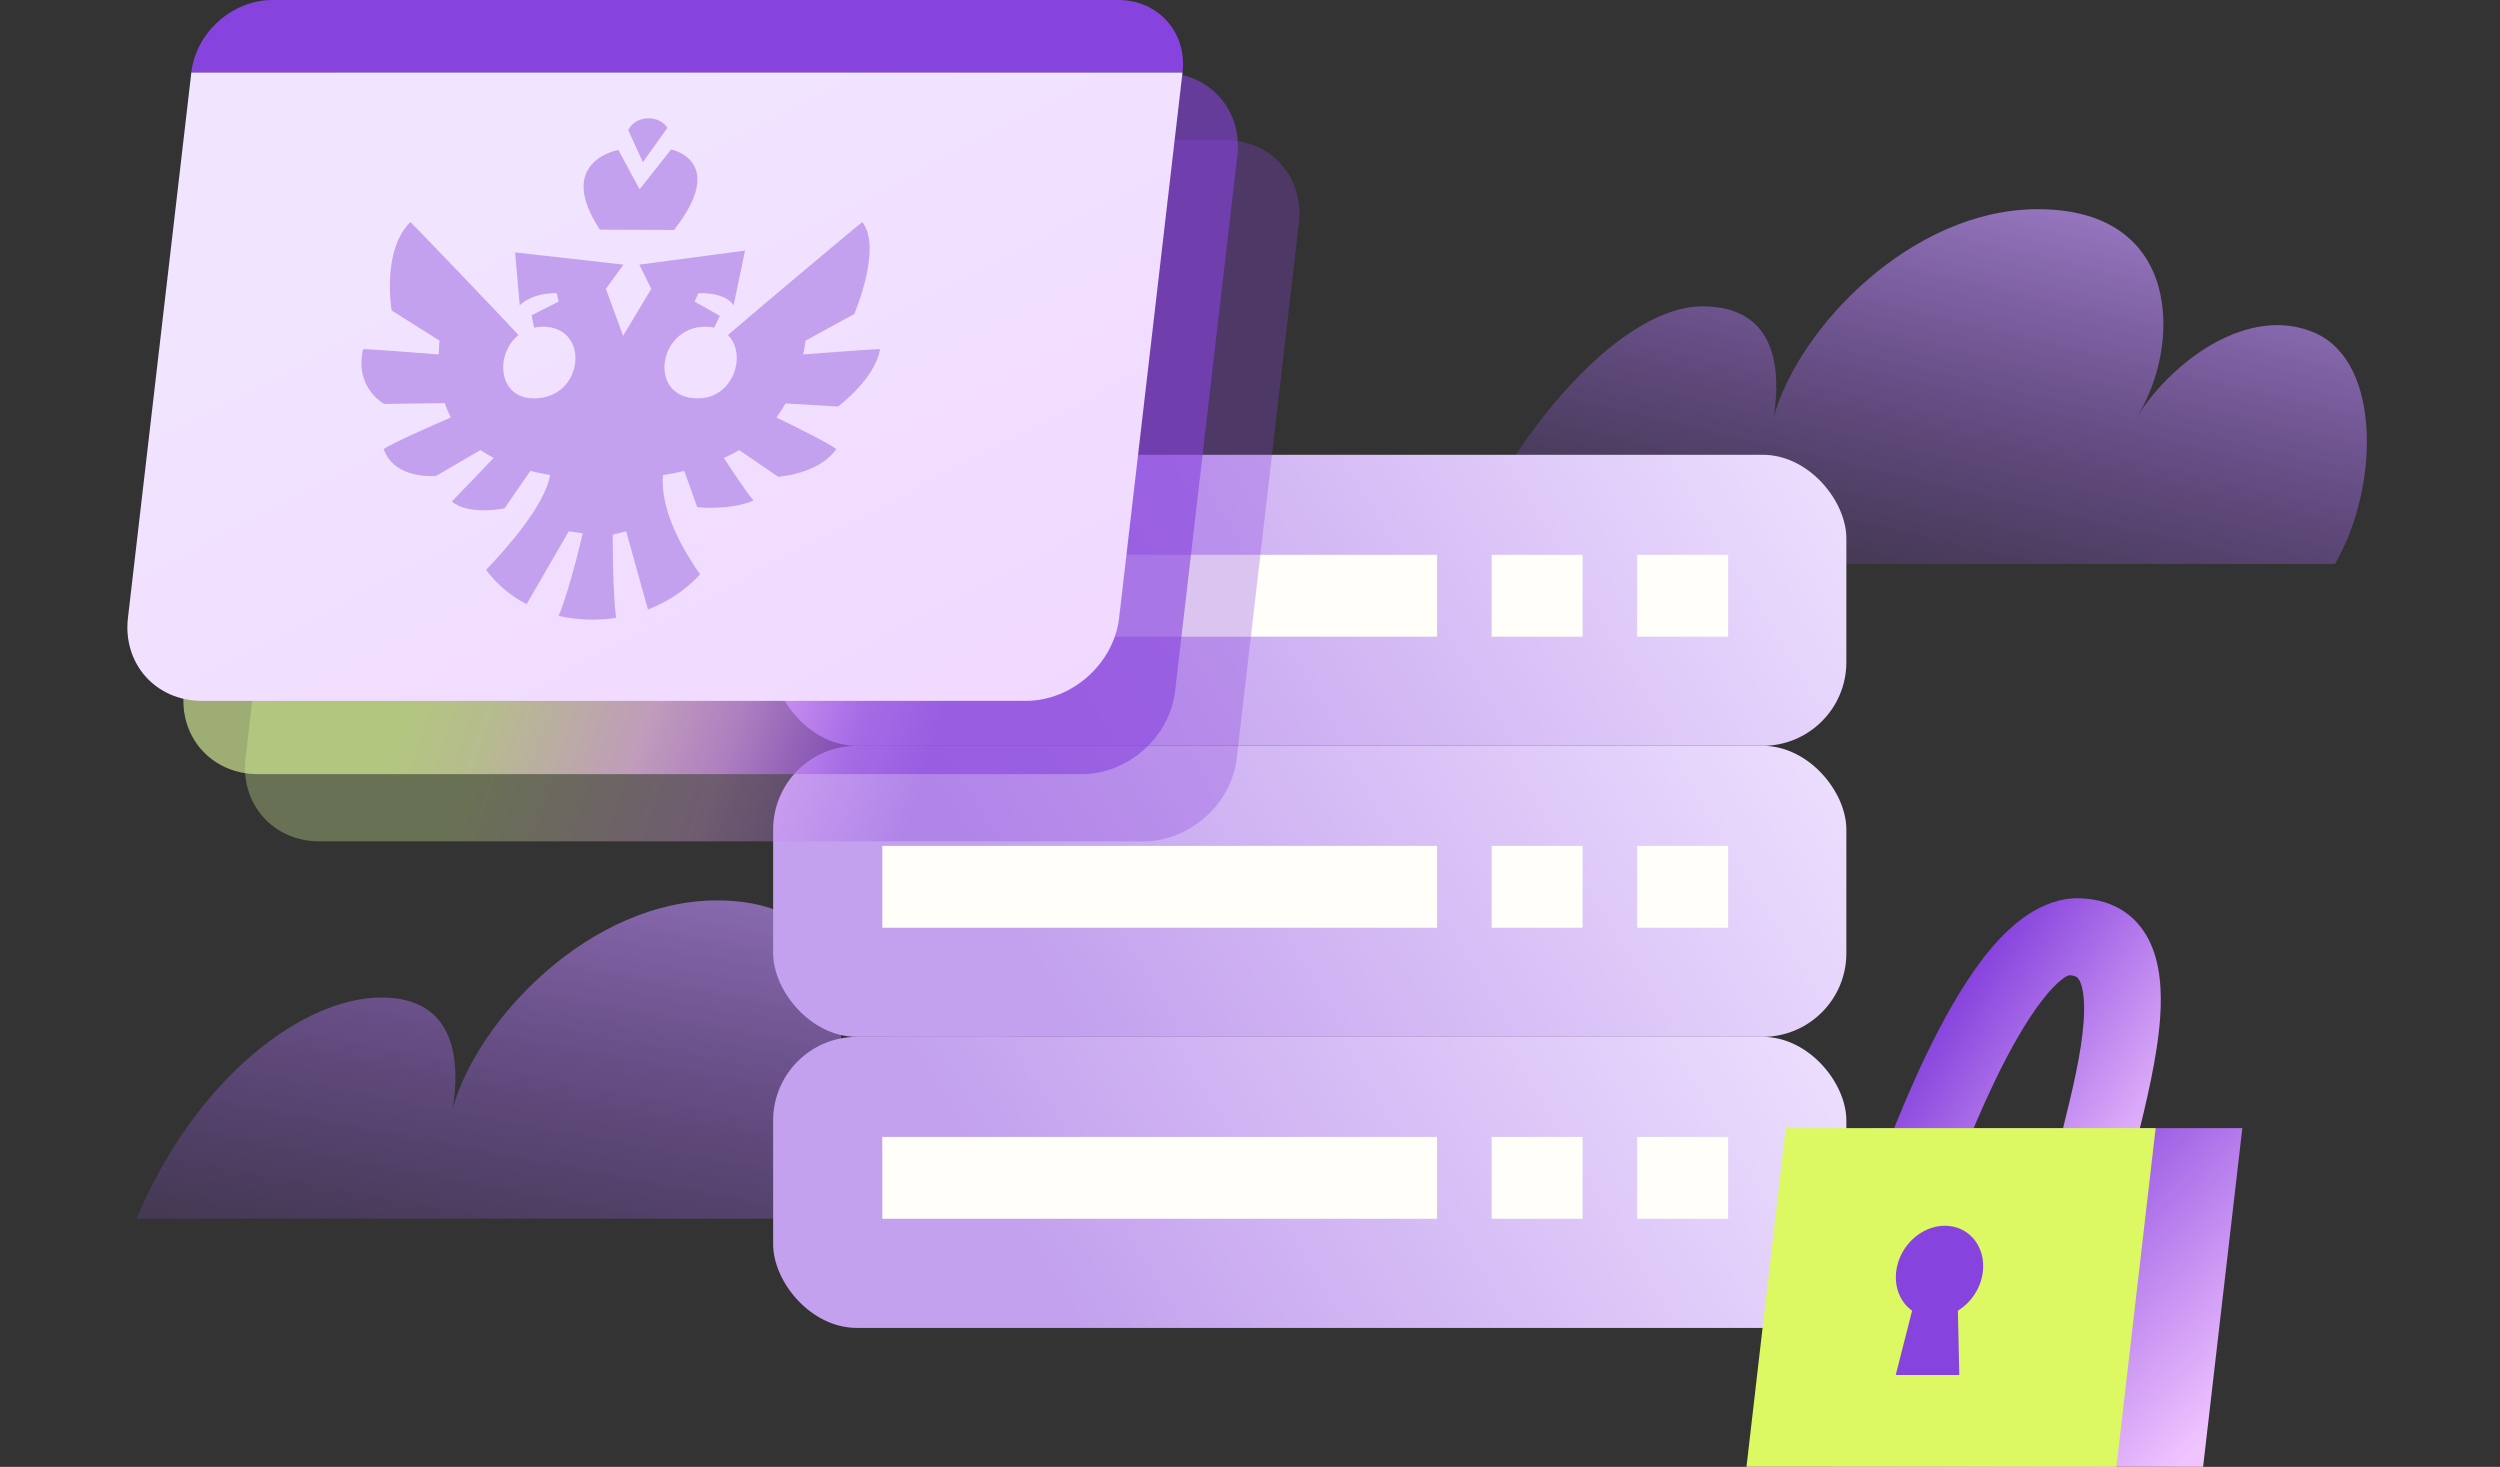
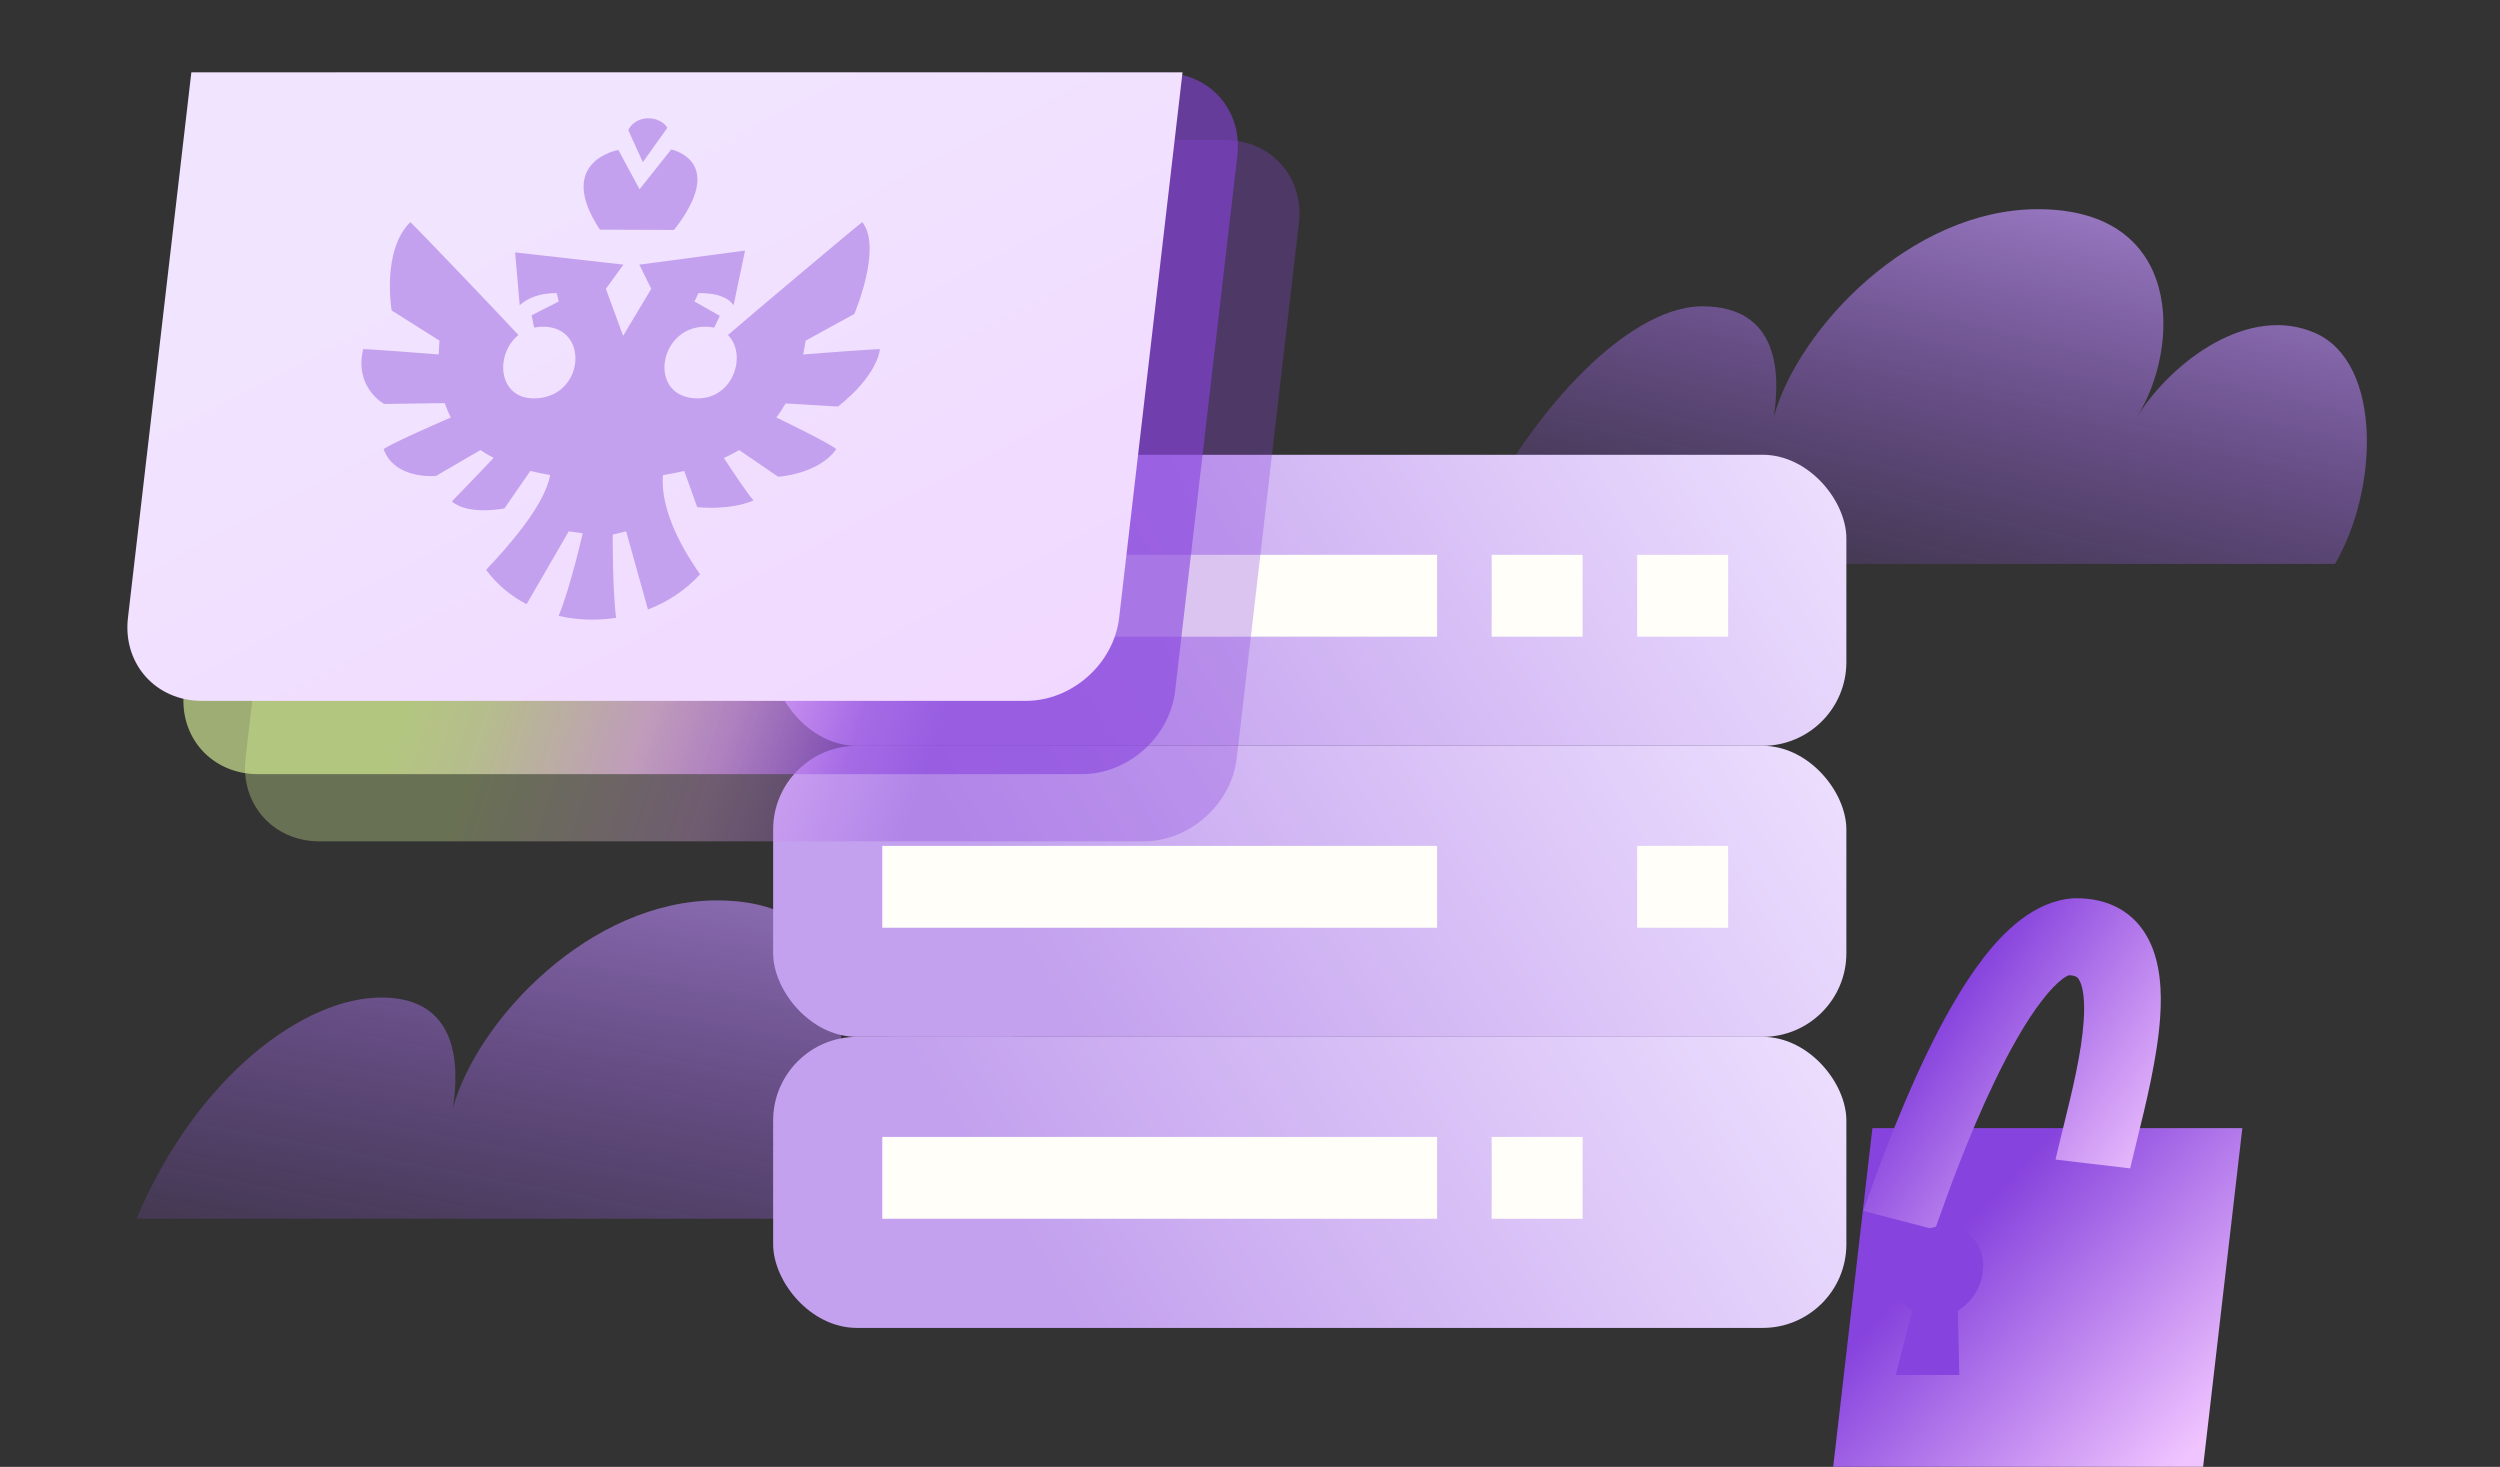
<svg xmlns="http://www.w3.org/2000/svg" width="317" height="186" viewBox="0 0 317 186" fill="none">
  <rect x="0" y="0" width="317" height="186" fill="#333333" stroke="none" />
  <path d="M215.843 38.84C206.075 38.84 192.47 53.373 184.795 71.503H296.08C301.662 61.925 302.011 46.023 293.638 42.261C285.266 38.498 275.498 45.681 270.962 52.865C276.544 44.024 276.893 26.525 258.404 26.525C242.356 26.525 228.053 41.577 224.914 52.865C225.759 47.392 225.611 38.84 215.843 38.84Z" fill="url(#paint0_linear_912_3433)" />
  <path d="M48.355 126.486C38.587 126.486 24.981 136.406 17.306 154.536H128.591C134.173 144.958 134.522 133.67 126.149 129.907C117.777 126.144 108.009 133.328 103.474 140.511C109.055 131.67 109.404 114.172 90.915 114.172C74.868 114.172 60.565 129.223 57.425 140.511C58.27 135.038 58.123 126.486 48.355 126.486Z" fill="url(#paint1_linear_912_3433)" />
  <rect x="98.035" y="131.475" width="136.085" height="36.904" rx="10.612" fill="url(#paint2_linear_912_3433)" />
  <rect x="98.035" y="94.57" width="136.085" height="36.904" rx="10.612" fill="url(#paint3_linear_912_3433)" />
  <rect x="98.035" y="57.666" width="136.085" height="36.904" rx="10.612" fill="url(#paint4_linear_912_3433)" />
  <rect x="189.143" y="70.35" width="11.533" height="10.379" fill="#FFFEF9" />
-   <rect x="189.143" y="107.258" width="11.533" height="10.379" fill="#FFFEF9" />
  <rect x="189.143" y="144.16" width="11.533" height="10.379" fill="#FFFEF9" />
  <rect x="207.595" y="70.35" width="11.533" height="10.379" fill="#FFFEF9" />
  <rect x="207.595" y="107.258" width="11.533" height="10.379" fill="#FFFEF9" />
-   <rect x="207.595" y="144.16" width="11.533" height="10.379" fill="#FFFEF9" />
  <rect x="111.875" y="70.35" width="70.349" height="10.379" fill="#FFFEF9" />
  <rect x="111.875" y="107.258" width="70.349" height="10.379" fill="#FFFEF9" />
  <rect x="111.875" y="144.16" width="70.349" height="10.379" fill="#FFFEF9" />
  <path opacity="0.6" d="M31.214 19.758C31.89 13.944 37.183 9.23 43.036 9.23H147.52C153.373 9.23 157.571 13.944 156.895 19.758L149.005 87.634C148.33 93.448 143.036 98.162 137.183 98.162H32.699C26.846 98.162 22.648 93.448 23.324 87.634L31.214 19.758Z" fill="url(#paint5_linear_912_3433)" />
  <path opacity="0.3" d="M39.024 28.282C39.7 22.467 44.993 17.754 50.847 17.754H155.33C161.184 17.754 165.381 22.467 164.705 28.282L156.816 96.157C156.14 101.972 150.847 106.685 144.994 106.685H40.51C34.656 106.685 30.459 101.972 31.135 96.157L39.024 28.282Z" fill="url(#paint6_linear_912_3433)" />
  <path d="M24.264 9.17H149.945L141.905 78.343C141.229 84.157 135.936 88.87 130.082 88.87H25.599C19.745 88.87 15.548 84.157 16.224 78.343L24.264 9.17Z" fill="url(#paint7_linear_912_3433)" />
-   <path d="M24.264 9.169C24.853 4.105 29.463 0 34.561 0H141.78C146.878 0 150.534 4.105 149.945 9.169H24.264Z" fill="#8743DD" />
  <rect width="46.906" height="43.242" transform="matrix(1 0 -0.115 0.993 237.421 143.049)" fill="url(#paint8_linear_912_3433)" />
  <path fill-rule="evenodd" clip-rule="evenodd" d="M245.713 154.904C245.565 155.32 245.444 155.661 245.353 155.914L236.259 153.544C236.336 153.331 236.443 153.029 236.578 152.648C237.653 149.608 240.503 141.546 244.215 133.818C246.294 129.49 248.771 124.989 251.522 121.435C254.038 118.184 257.882 114.286 262.785 113.914L262.929 113.903L263.071 113.901C267.483 113.828 270.707 115.758 272.441 119.116C273.969 122.076 274.13 125.74 273.91 128.983C273.565 134.067 272.072 140.107 270.925 144.75C270.616 146.001 270.332 147.15 270.102 148.152L260.64 147.031C260.951 145.671 261.298 144.264 261.649 142.836C262.766 138.298 263.934 133.551 264.212 129.447C264.394 126.764 264.11 125.164 263.698 124.365C263.505 123.992 263.308 123.686 262.341 123.66C262.229 123.695 261.959 123.805 261.502 124.151C260.814 124.669 259.946 125.54 258.935 126.846C256.907 129.467 254.832 133.143 252.883 137.2C249.46 144.326 246.823 151.77 245.713 154.904ZM262.401 123.646C262.401 123.646 262.4 123.646 262.398 123.646L262.401 123.646Z" fill="url(#paint9_linear_912_3433)" />
-   <rect width="46.906" height="43.242" transform="matrix(1 0 -0.115 0.993 226.427 143.049)" fill="#DCF964" />
  <path fill-rule="evenodd" clip-rule="evenodd" d="M248.259 166.195C249.936 165.167 251.186 163.336 251.428 161.248C251.802 158.031 249.644 155.424 246.609 155.424C243.573 155.424 240.809 158.031 240.435 161.248C240.192 163.336 241.016 165.167 242.455 166.195L240.378 174.352H248.44L248.259 166.195Z" fill="#8743DD" />
  <path d="M102.147 43.2C102.06 43.798 101.958 44.38 101.842 44.946C103.56 44.811 110.511 44.27 111.582 44.274C110.983 48.051 106.252 51.548 106.252 51.548L99.609 51.158C99.256 51.782 98.869 52.375 98.444 52.936C100.618 53.989 105.3 56.291 106.036 56.95C103.804 60.138 98.672 60.453 98.672 60.453L93.726 57.073C93.118 57.431 92.473 57.763 91.79 58.07C92.683 59.443 94.83 62.703 95.561 63.465C92.345 64.789 88.405 64.302 88.405 64.302L86.764 59.719C85.908 59.918 85.01 60.093 84.069 60.243C83.649 64.922 86.976 70.285 88.77 72.823C86.942 74.83 84.657 76.324 82.16 77.283L79.396 67.375L77.693 67.795C77.693 67.795 77.673 75.192 78.128 78.341C75.693 78.715 73.198 78.636 70.839 78.095C72.376 74.308 73.885 67.629 73.885 67.629L72.125 67.366L66.77 76.61C64.774 75.573 63.009 74.124 61.639 72.254C64.226 69.514 69.052 64.166 69.764 60.23C68.878 60.081 68.039 59.909 67.246 59.714L63.961 64.466C63.961 64.466 59.395 65.394 57.295 63.582C58.324 62.546 61.335 59.384 62.599 58.055C61.995 57.751 61.436 57.422 60.916 57.069L55.284 60.349C55.284 60.349 50.053 60.875 48.642 56.949C49.531 56.29 54.749 53.987 57.167 52.934C56.866 52.36 56.614 51.751 56.402 51.112L48.721 51.223C48.721 51.223 44.894 49.202 46.043 44.272C47.115 44.269 53.941 44.81 55.627 44.945C55.643 44.379 55.677 43.795 55.729 43.198L49.661 39.364C49.661 39.364 48.354 31.776 52.033 28.163C52.882 28.942 63.414 39.961 65.74 42.481C62.75 44.876 63.093 50.515 67.703 50.515C74.108 50.515 74.874 41.424 68.861 41.424C68.458 41.424 68.079 41.468 67.722 41.544L67.408 39.98L70.847 38.23L70.601 37.179C70.601 37.179 67.77 36.985 65.898 38.702L65.317 32.006L79.051 33.554L76.824 36.622L79.01 42.584L82.58 36.623L81.066 33.555L94.472 31.775L93.021 38.703C91.83 36.953 88.557 37.179 88.557 37.179L88.066 38.23L91.278 40.052L90.555 41.55C90.21 41.471 89.836 41.424 89.426 41.424C83.413 41.424 82.067 50.515 88.472 50.515C93.08 50.515 94.735 44.876 92.302 42.481C95.213 39.961 108.307 28.942 109.337 28.163C111.923 31.425 108.321 39.811 108.321 39.811L102.147 43.2ZM76.069 29.124C70.305 20.412 78.409 19.014 78.409 19.014L81.096 24L85.107 18.952C85.107 18.952 92.344 20.379 85.468 29.157L76.069 29.124ZM79.657 16.479C80.761 14.421 83.713 14.684 84.622 16.206L81.512 20.563L79.657 16.479Z" fill="#C3A1EE" />
  <defs>
    <linearGradient id="paint0_linear_912_3433" x1="204.916" y1="-8.5" x2="184.795" y2="77.269" gradientUnits="userSpaceOnUse">
      <stop stop-color="#C3A1EE" />
      <stop offset="1" stop-color="#8743DD" stop-opacity="0" />
    </linearGradient>
    <linearGradient id="paint1_linear_912_3433" x1="66.416" y1="74" x2="46.529" y2="179.593" gradientUnits="userSpaceOnUse">
      <stop stop-color="#C3A1EE" />
      <stop offset="1" stop-color="#8743DD" stop-opacity="0" />
    </linearGradient>
    <linearGradient id="paint2_linear_912_3433" x1="139.553" y1="172.415" x2="230.084" y2="117.635" gradientUnits="userSpaceOnUse">
      <stop stop-color="#C3A1EE" />
      <stop offset="1" stop-color="#EFE2FF" />
    </linearGradient>
    <linearGradient id="paint3_linear_912_3433" x1="139.553" y1="135.511" x2="230.084" y2="80.731" gradientUnits="userSpaceOnUse">
      <stop stop-color="#C3A1EE" />
      <stop offset="1" stop-color="#EFE2FF" />
    </linearGradient>
    <linearGradient id="paint4_linear_912_3433" x1="139.553" y1="98.607" x2="230.084" y2="43.827" gradientUnits="userSpaceOnUse">
      <stop stop-color="#C3A1EE" />
      <stop offset="1" stop-color="#EFE2FF" />
    </linearGradient>
    <linearGradient id="paint5_linear_912_3433" x1="14.207" y1="61.474" x2="133.215" y2="101.939" gradientUnits="userSpaceOnUse">
      <stop offset="0.357" stop-color="#E6FF9F" />
      <stop offset="0.591" stop-color="#FABBFF" />
      <stop offset="0.791" stop-color="#8743DD" />
    </linearGradient>
    <linearGradient id="paint6_linear_912_3433" x1="22.017" y1="69.997" x2="141.025" y2="110.463" gradientUnits="userSpaceOnUse">
      <stop stop-color="#E6FF9F" />
      <stop offset="0.357" stop-color="#E6FF9F" />
      <stop offset="0.591" stop-color="#FABBFF" />
      <stop offset="0.791" stop-color="#8743DD" />
    </linearGradient>
    <linearGradient id="paint7_linear_912_3433" x1="86.23" y1="16.697" x2="193.699" y2="222.35" gradientUnits="userSpaceOnUse">
      <stop stop-color="#F1E4FF" />
      <stop offset="1" stop-color="#F0C4FF" />
    </linearGradient>
    <linearGradient id="paint8_linear_912_3433" x1="23.453" y1="1.69771e-06" x2="56.814" y2="27.3" gradientUnits="userSpaceOnUse">
      <stop stop-color="#8743DD" />
      <stop offset="1" stop-color="#F0C4FF" />
    </linearGradient>
    <linearGradient id="paint9_linear_912_3433" x1="256.169" y1="114.415" x2="284.362" y2="133.728" gradientUnits="userSpaceOnUse">
      <stop stop-color="#8743DD" />
      <stop offset="1" stop-color="#F0C4FF" />
    </linearGradient>
  </defs>
</svg>